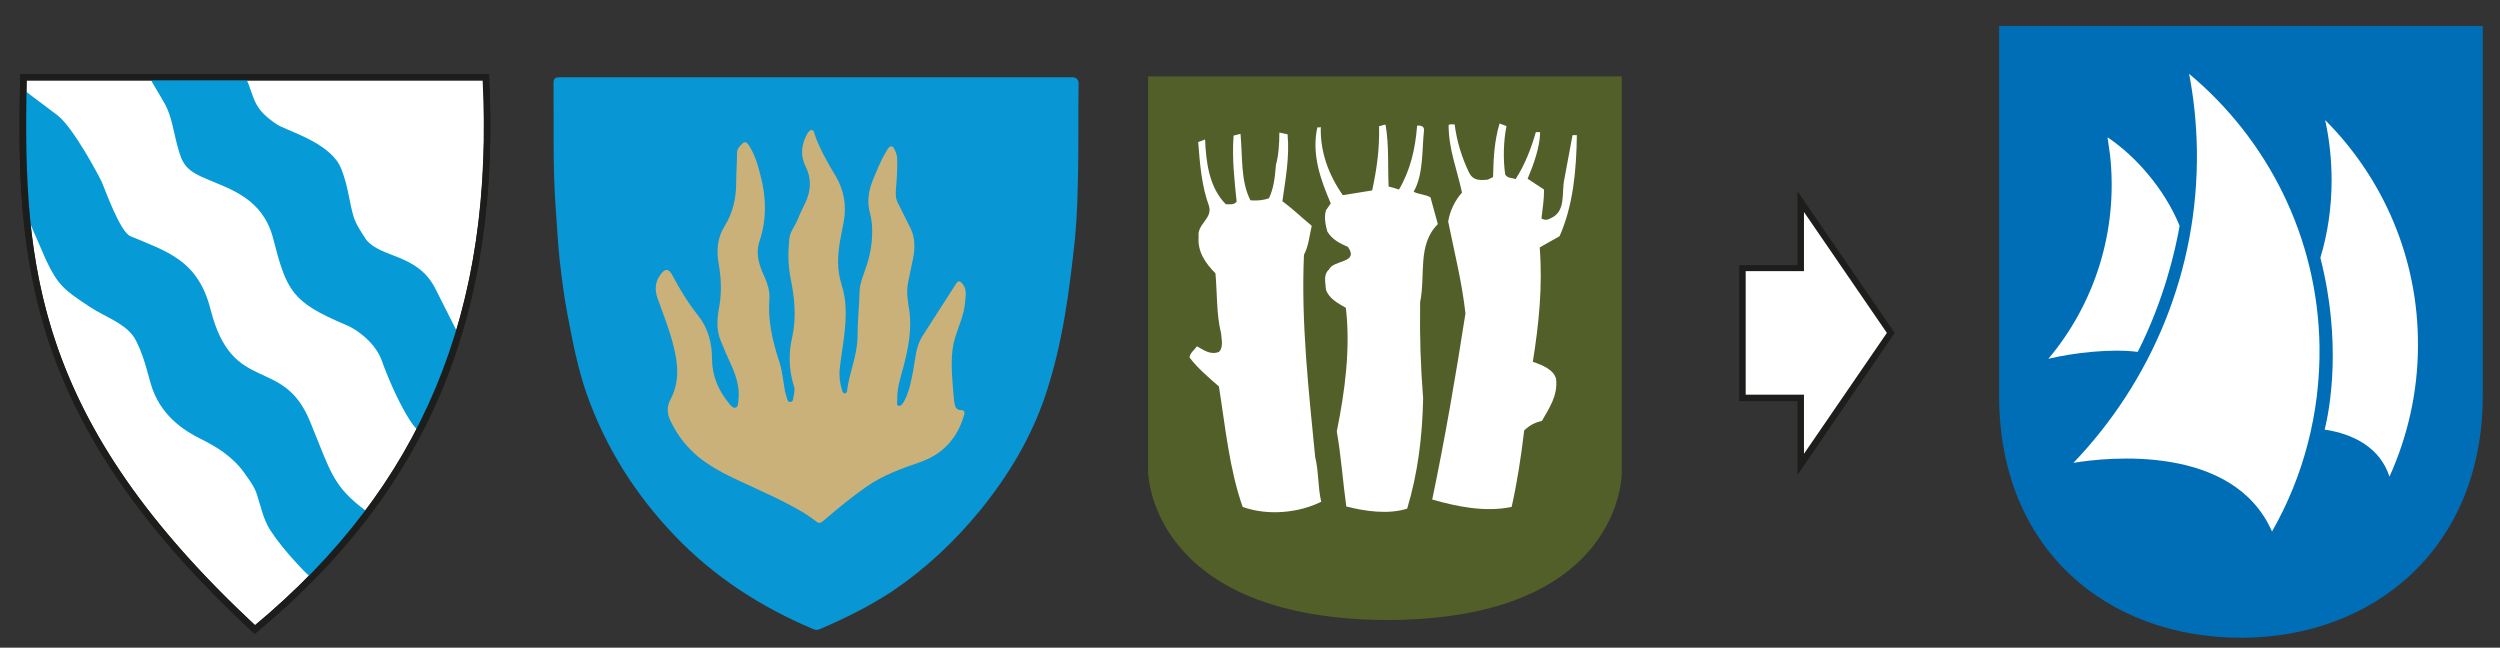
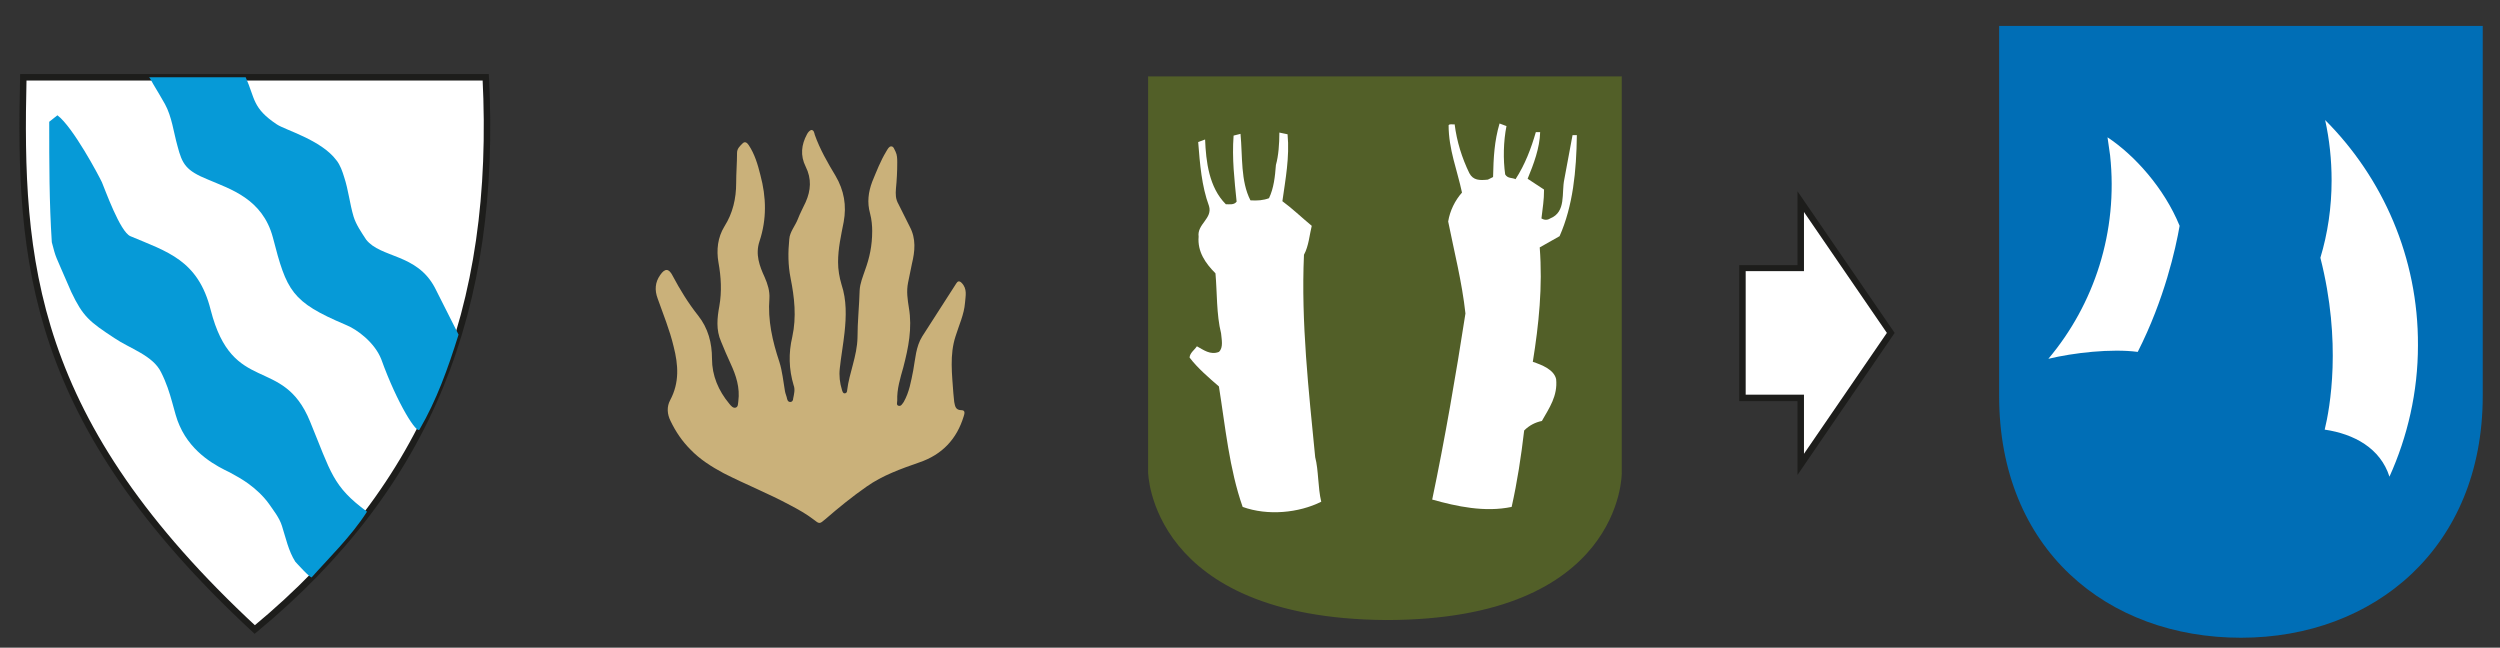
<svg xmlns="http://www.w3.org/2000/svg" version="1.1" id="Layer_1" x="0px" y="0px" width="579px" height="150px" viewBox="0 0 579 150" style="enable-background:new 0 0 579 150;" xml:space="preserve">
  <rect x="0" y="0" width="579" height="150" fill="#333333" stroke="none" />
  <g>
-     <path style="fill:#0996D4;" d="M189,17.9c19.8,0,39.7,0,59.5,0c0.7,0,1.3,0.6,1.3,1.3c-0.1,6.5,0,13-0.1,19.5   c-0.1,5.4-0.2,10.8-0.7,16.2c-1.3,12.4-2.9,24.8-6.9,36.7c-3.3,9.8-8.6,18.6-15.1,26.6c-5.9,7.2-12.6,13.5-20.3,18.7   c-5.3,3.5-11,6.3-16.8,8.8c-0.6,0.3-1.2,0.2-1.8-0.1c-12-5.1-22.7-12-31.8-21.5c-9.1-9.5-16-20.4-20.4-32.8   c-2.1-6-3.3-12.3-4.5-18.6c-0.8-4.2-1.3-8.4-1.8-12.6c-0.4-4-0.6-7.9-0.9-11.9c-0.7-9.6-0.4-19.2-0.5-28.8c0-1.2,0.3-1.5,1.5-1.5   C149.5,17.9,169.2,17.9,189,17.9z" />
    <path style="fill:#CAB17A;" d="M202,53.5c0-1.1-0.1-2.6-0.5-4.1c-0.7-2.5-0.4-4.9,0.5-7.3c1-2.4,1.9-4.8,3.3-7.1   c0.3-0.5,0.6-1.1,1.1-1.1c0.6,0,0.7,0.7,1,1.2c0.4,0.8,0.4,1.7,0.4,2.6c0,2-0.1,4-0.3,6c-0.1,1.3-0.1,2.4,0.6,3.6   c0.9,1.7,1.7,3.5,2.6,5.2c1.5,2.8,1.2,5.7,0.5,8.6c-0.3,1.5-0.6,2.9-0.9,4.4c-0.4,2-0.1,3.9,0.2,5.8c0.8,4.7-0.1,9.2-1.3,13.8   c-0.7,2.5-1.5,5-1.4,7.7c0,0.4-0.3,1.1,0.4,1.2c0.5,0.1,0.8-0.5,1.1-0.9c1.3-2.3,1.7-4.8,2.2-7.3c0.5-2.7,0.6-5.5,2.1-7.9   c2.6-4.1,5.3-8.2,7.9-12.3c0.3-0.5,0.7-0.6,1.2-0.1c1.4,1.4,0.9,3.1,0.8,4.6c-0.2,2.7-1.4,5.2-2.2,7.8c-1.4,4.3-0.8,8.8-0.5,13.2   c0.1,0.7,0.1,1.3,0.2,2c0.2,1,0.3,1.9,1.7,1.9c0.9,0,0.7,0.8,0.5,1.4c-1.6,5.3-5,8.9-10.3,10.7c-4.3,1.5-8.5,3-12.2,5.6   c-3.3,2.3-6.5,4.9-9.5,7.5c-1.4,1.2-1.4,1.2-2.8,0.1c-1.7-1.3-3.5-2.3-5.4-3.3c-5-2.7-10.3-4.8-15.4-7.4c-2.8-1.5-5.5-3.2-7.7-5.5   c-1.9-1.9-3.4-4.1-4.6-6.6c-0.8-1.6-0.9-3.3-0.1-4.8c2.2-4.1,1.9-8.2,0.8-12.5c-0.9-3.8-2.4-7.4-3.7-11.1c-0.7-1.9-0.6-3.7,0.6-5.4   c1.1-1.6,2-1.6,2.9,0.2c1.7,3.2,3.6,6.3,5.9,9.2c2.3,2.9,3.2,6.3,3.2,10c0,3.9,1.5,7.4,4,10.4c0.4,0.5,0.9,1.1,1.5,0.9   c0.6-0.2,0.5-0.9,0.6-1.5c0.4-3.1-0.5-5.9-1.8-8.7c-0.8-1.7-1.5-3.4-2.2-5.1c-1.2-2.7-0.9-5.5-0.4-8.2c0.6-3.4,0.4-6.8-0.2-10.1   c-0.5-2.9-0.2-5.8,1.4-8.4c1.9-3,2.7-6.4,2.7-10c0-2.3,0.2-4.7,0.2-7c0-1,0.7-1.6,1.3-2.2c0.5-0.5,1-0.2,1.4,0.4   c1.4,2.1,2.1,4.5,2.7,6.9c1.4,5.2,1.5,10.3-0.2,15.4c-1,3,0,5.7,1.2,8.3c0.7,1.6,1.2,3.2,1.1,4.9c-0.4,5.1,0.7,9.9,2.3,14.7   c0.7,2.2,0.9,4.5,1.3,6.8c0.1,0.6,0.4,1.2,0.5,1.8c0.1,0.4,0.3,0.7,0.7,0.7c0.5,0,0.7-0.4,0.7-0.8c0.2-1,0.5-2.1,0.1-3.1   c-1.1-3.7-1.2-7.4-0.3-11.2c1-4.6,0.5-9.1-0.4-13.6c-0.6-3-0.6-6-0.3-9c0.1-1.7,1.4-3.1,2-4.7c0.5-1.3,1.2-2.6,1.8-3.9   c1.2-2.7,1.4-5.4,0-8.2c-1.3-2.6-1-5.1,0.3-7.5c0.2-0.4,0.6-0.9,1-1c0.6,0,0.7,0.7,0.8,1.1c1.2,3.4,3,6.5,4.8,9.5   c2,3.4,2.6,6.9,1.9,10.7c-0.6,3.1-1.3,6.1-1.3,9.3c0,1.8,0.3,3.5,0.8,5.2c1.2,3.6,1.1,7.4,0.7,11.1c-0.3,2.8-0.8,5.5-1.1,8.3   c-0.2,1.7,0,3.4,0.5,5c0.1,0.3,0.2,0.8,0.6,0.8c0.5,0,0.6-0.4,0.6-0.7c0.5-4.1,2.3-7.9,2.4-12.2c0-3.7,0.4-7.3,0.5-11   c0.1-1.6,0.7-3,1.2-4.5C201.4,59.7,202,56.9,202,53.5z" />
  </g>
  <path style="fill:#FFFFFF;stroke:#1D1D1B;stroke-width:1.5;stroke-miterlimit:10;" d="M5.4,17.9h107.1  c2.7,53.5-12.9,94.3-53.5,127.9C6.9,97.5,4.4,60.6,5.4,17.9z" />
  <g>
    <path style="fill:#525F28;" d="M321,143.6c54.8,0,54.6-34,54.6-34l0-0.1l0-91.8H265.9v91.6C265.9,109.3,266.2,143.2,321,143.6   L321,143.6z" />
  </g>
  <g>
    <path style="fill:#FFFFFF;" d="M348.9,29.2c-0.7,3.5-0.8,7.7-0.3,11.2c0.6,1,1.6,0.7,2.4,1.1c2.2-3.4,3.6-7.1,4.7-10.9l1,0   c-0.1,3.7-1.5,7.4-2.9,10.8l3.8,2.5c0,2.6-0.3,4-0.6,6.7c0.7,0.4,1.4,0.4,2,0c3.8-1.5,2.6-5.9,3.3-9.1l1.9-10.2l1,0   c-0.1,8.3-0.9,16.4-4,23.4l-4.6,2.6c0.7,9.1-0.2,17.8-1.6,26.5c2.1,0.7,4.9,1.8,5.4,4c0.4,3.9-1.6,6.7-3.3,9.7   c-1.5,0.3-2.9,1-4.1,2.2c-0.7,6-1.6,11.9-2.9,17.7c-6.2,1.3-12.7-0.1-18.4-1.7c2.9-13.8,5.5-28.9,7.7-43.1   c-0.8-7.3-2.6-14.3-4-21.3c0.4-2.5,1.6-4.9,3.2-6.7c-1.1-5.2-3.1-10-3.1-15.6c0.3-0.4,1-0.1,1.4-0.2c0.5,4,1.7,7.8,3.4,11.3   c0.9,1.7,2.4,1.7,4.3,1.5l1.2-0.6c0.1-4.6,0.3-8.3,1.5-12.4L348.9,29.2z" />
-     <path style="fill:#FFFFFF;" d="M320.9,28.9c0.8,4.6,0.5,9.5,0.7,14.3c0.8,0.2,1.6,0.4,2.4,0.7c2.6-4.4,3.8-9.4,4.2-14.8   c0.8-0.1,1.7,0.1,1.6,1.1c-0.5,4.6-0.1,10.2-2.4,14.2c1,0.6,2.7,0.6,3.9,1.3l1.7,6.2c-4.8,4.8-2.8,11.8-4.1,18.1   c-0.1,8.6,0.1,14.4,0.7,22.3c-0.2,8.9-1.2,17.2-3.7,25.5c-4.4,1.4-9.8,0.6-14.1-0.5c-0.8-5.8-1.2-11.7-2.2-17.4   c1.9-9.3,3.2-19.2,2.1-28.6c-1.7-1-3.9-2.1-4.6-4.2c-0.1-1.7-0.7-3.4,0.7-4.7c1.1-2.3,7-1.4,4.4-5.2c-1.8-0.8-3.7-1.7-4.8-3.6   c-0.4-1.5-0.8-3.3-0.3-4.9l1.1-1.6c-2.3-5.4-4.5-11.3-3.1-17.6c0.3-0.1,0.7,0.2,0.8-0.2c-0.2,5.8,1.8,11.2,5.1,15.9l6.8-1.1   c1.1-5.2,1.7-9.4,1.6-14.9C320,29.2,320.4,28.8,320.9,28.9z" />
    <path style="fill:#FFFFFF;" d="M298.2,31.1c0.5,5.3-0.5,10.5-1.2,15.5c2.2,1.6,4.5,3.8,6.8,5.7c-0.5,2-0.7,4.7-1.8,6.7   c-0.7,15.7,1.1,31.5,2.6,46.9c0.8,3,0.6,7,1.4,10.3c-5.2,2.6-12.4,3.3-18.2,1.2c-3.1-8.8-4-18.5-5.5-27.9c-2.2-1.9-5-4.3-6.8-6.7   c0.1-1.1,1.1-1.7,1.7-2.6c1.5,0.8,3.1,2.1,5.1,1.3c1.1-1,0.6-3,0.5-4.3c-1.1-4.4-0.9-9.5-1.3-13.9c-2.3-2.3-4.2-5-3.9-8.5   c-0.4-2.9,3.3-4.2,2.4-7.1c-1.7-4.6-2.1-9.7-2.5-14.8l1.6-0.6c0.2,5.1,0.9,11.1,4.8,15c0.9,0,1.9,0.2,2.5-0.6   c-0.5-5-1.1-10-0.7-15.3l1.6-0.4c0.5,5.3,0,10.9,2.3,15.4c1.6,0.1,3,0,4.3-0.5c1.1-2.3,1.4-5,1.6-7.7c0.6-2.1,0.8-4.9,0.8-7.5   L298.2,31.1z" />
  </g>
-   <path style="fill:#069AD7;" d="M13.3,26.7c3.6,2.7,9.6,14,10.3,15.5c0.7,1.6,4.2,11.5,6.6,12.5c8.5,3.6,15.7,5.5,18.6,17.1  c5.1,19.9,16.7,10.4,23,25.8c4.9,11.9,5.2,15,13.2,20.9c-3.6,5.7-9.2,11.1-12.8,15.2c-0.3,0.3-3.6-3.4-3.8-3.6  c-2.1-2.3-4.1-4.7-5.8-7.3c-1.6-2.5-2.2-5.5-3.1-8.3c-0.6-1.9-1.9-3.5-3-5.1c-1.3-1.8-3-3.4-4.8-4.7c-1.4-1-2.8-1.8-4.3-2.6  c-2.7-1.3-8.7-4.2-11.6-10.8c-1.4-3-1.8-7.5-4.3-12.4c-1.9-3.9-7.3-5.5-10.8-7.9c-5.8-3.8-7.3-5-10-10.7c-4.1-9.5-3.4-7.4-4.5-11.5  c-0.6-9.3-0.6-18.3-0.6-27.9L13.3,26.7z" />
+   <path style="fill:#069AD7;" d="M13.3,26.7c3.6,2.7,9.6,14,10.3,15.5c0.7,1.6,4.2,11.5,6.6,12.5c8.5,3.6,15.7,5.5,18.6,17.1  c5.1,19.9,16.7,10.4,23,25.8c4.9,11.9,5.2,15,13.2,20.9c-3.6,5.7-9.2,11.1-12.8,15.2c-0.3,0.3-3.6-3.4-3.8-3.6  c-1.6-2.5-2.2-5.5-3.1-8.3c-0.6-1.9-1.9-3.5-3-5.1c-1.3-1.8-3-3.4-4.8-4.7c-1.4-1-2.8-1.8-4.3-2.6  c-2.7-1.3-8.7-4.2-11.6-10.8c-1.4-3-1.8-7.5-4.3-12.4c-1.9-3.9-7.3-5.5-10.8-7.9c-5.8-3.8-7.3-5-10-10.7c-4.1-9.5-3.4-7.4-4.5-11.5  c-0.6-9.3-0.6-18.3-0.6-27.9L13.3,26.7z" />
  <path style="fill:#069AD7;" d="M77.9,37.1c0.9,1.1,1.4,2.6,1.8,3.9c1,3,1.3,6.2,2.2,9.2c0.6,1.9,1.8,3.6,2.9,5.3  c3.4,4.3,11.7,3.2,15.9,11.1l5.5,10.9c-2.5,8-5.1,15.2-9,21.9c-0.5,1.5-5.2-5.9-8.9-16.2c-1.5-3.8-5.5-6.9-8.3-8  C67.5,69.9,66.4,67.4,63.2,55c-2.4-9-9.9-11.2-15-13.4c-5.2-2.1-6-3.6-7.1-7.8c-0.9-3.2-1.3-6.8-2.9-9.7c-0.9-1.6-1.8-3.1-2.7-4.6  c-0.1-0.1-0.8-1.6-1-1.6h22.4c2.2,4.9,1.5,7.1,7.2,10.9C66,30.1,74.4,32.4,77.9,37.1z" />
  <g>
    <polygon style="fill-rule:evenodd;clip-rule:evenodd;fill:#FFFFFF;" points="437.9,77.1 427.5,92.3 417.1,107.5 417.1,92.2    403.6,92.2 403.6,62.1 417.1,62.1 417.1,46.8 427.5,62 437.9,77.1  " />
    <path style="fill:#1D1D1B;" d="M416.3,110V92.9h-13.5V61.4h13.5V44.3l22.5,32.8L416.3,110z M404.3,91.4h13.5v13.7l19.2-28l-19.2-28   v13.7h-13.5V91.4z" />
  </g>
  <path id="path2418_1_" style="fill:#006EB6;" d="M575,6H463v85.7c0,35.6,25.1,56,56,56c30.9,0,56-20.9,56-56V6z" />
  <g>
-     <path style="fill:#FFFFFF;" d="M537.2,80.2c-0.4-25.4-12.1-48-30.2-63.1c1.1,5.7,1.7,11.6,1.8,17.6c0.4,28.1-10.6,53.7-28.6,72.5   c7.7-1.3,37-4.5,46,15.9C533.4,110.5,537.4,95.8,537.2,80.2z" />
-   </g>
+     </g>
  <g>
    <path style="fill:#FFFFFF;" d="M538.5,27.8C538.5,27.8,538.5,27.8,538.5,27.8c1,4.5,1.5,9.2,1.5,14c0,6.2-0.9,12.3-2.6,17.9   c5,19.6,2.2,34.9,1,39.8c6.8,1,12.9,4.3,15,10.9c4.2-9.3,6.6-19.6,6.6-30.4C560.1,59.6,551.8,41.1,538.5,27.8z" />
  </g>
  <g>
    <path style="fill:#FFFFFF;" d="M504.8,52.3c-3.6-8.8-10.5-16.4-16.7-20.5c0.2,1.4,0.4,2.8,0.6,4.2c1.9,17.7-3.7,34.5-14.3,47.1   c5.8-1.4,14.6-2.4,20.7-1.6C501.3,69.3,503.9,57.5,504.8,52.3C504.8,52.4,504.8,52.3,504.8,52.3z" />
  </g>
-   <path style="fill:#1D1D1B;" d="M59,146.8l-0.5-0.4C34.3,123.9,19.4,102.8,11.6,80C4.4,58.8,4.2,38.5,4.7,17.9l0-0.7h108.6l0,0.7  c2.7,55-14.4,95.8-53.8,128.5L59,146.8z M6.2,18.6c-1,44.2,2.5,79.2,52.9,126.2c38.5-32.2,55.3-72.3,52.8-126.2H6.2z" />
</svg>